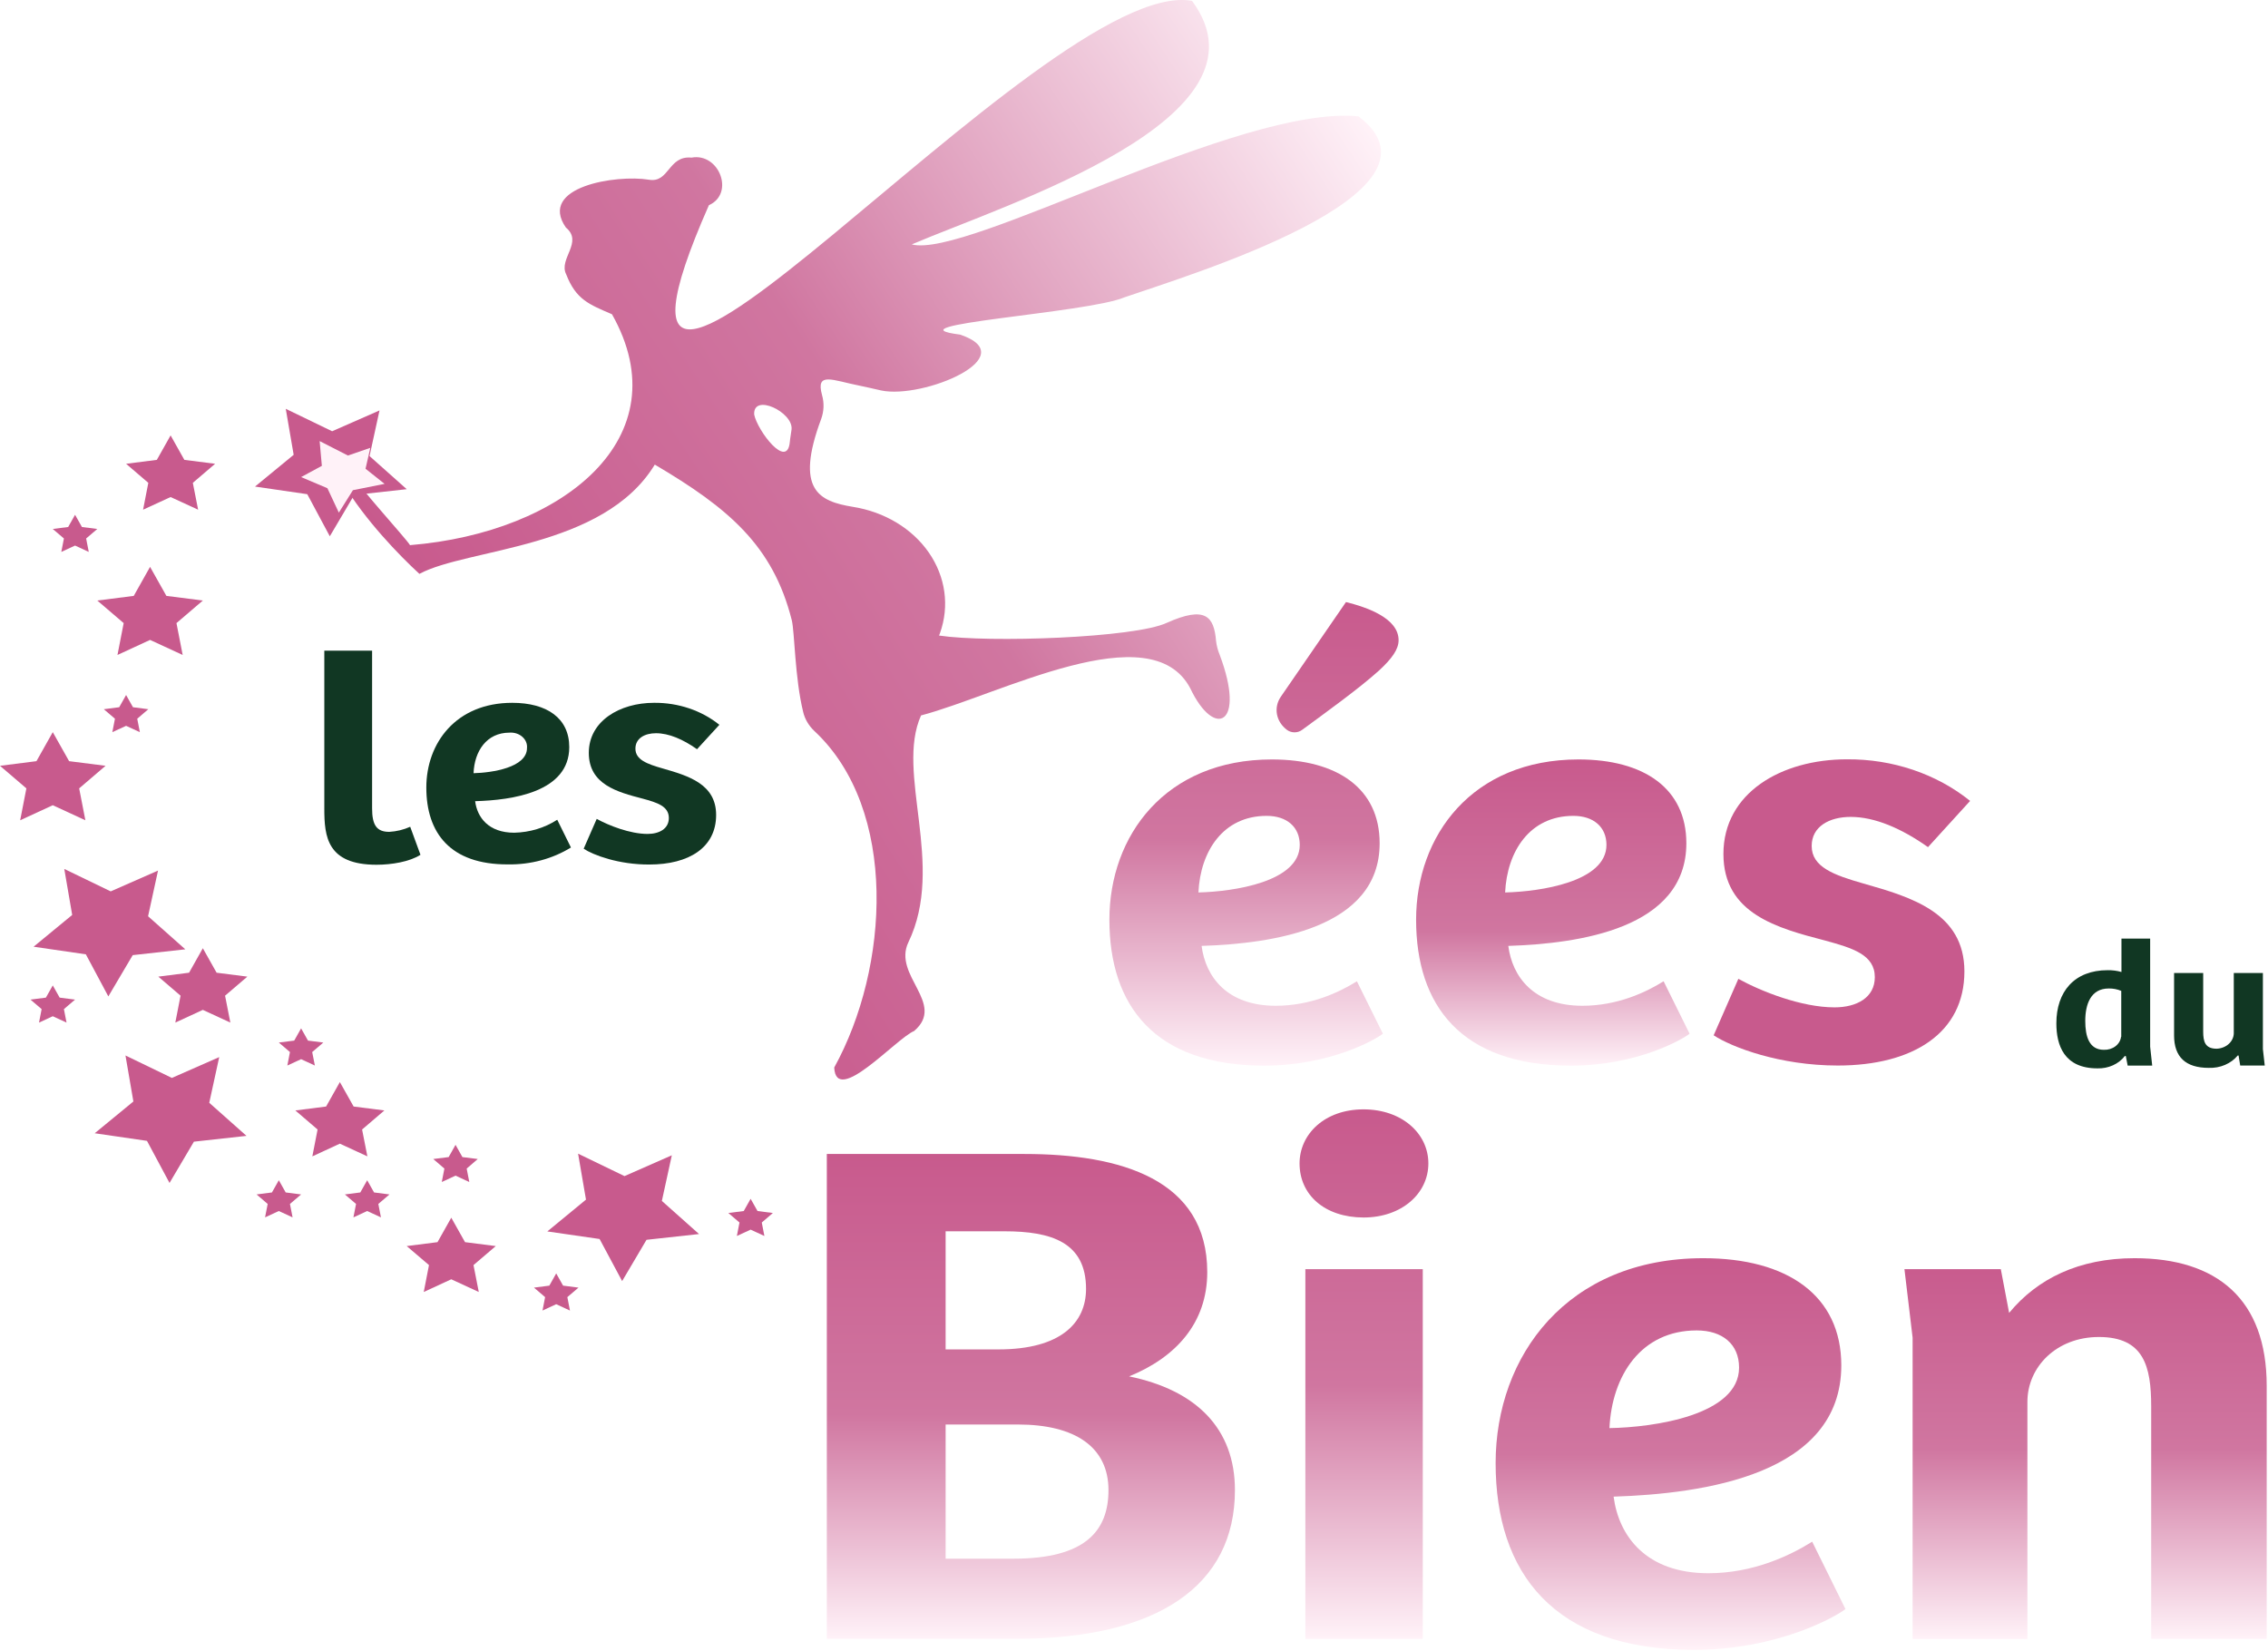
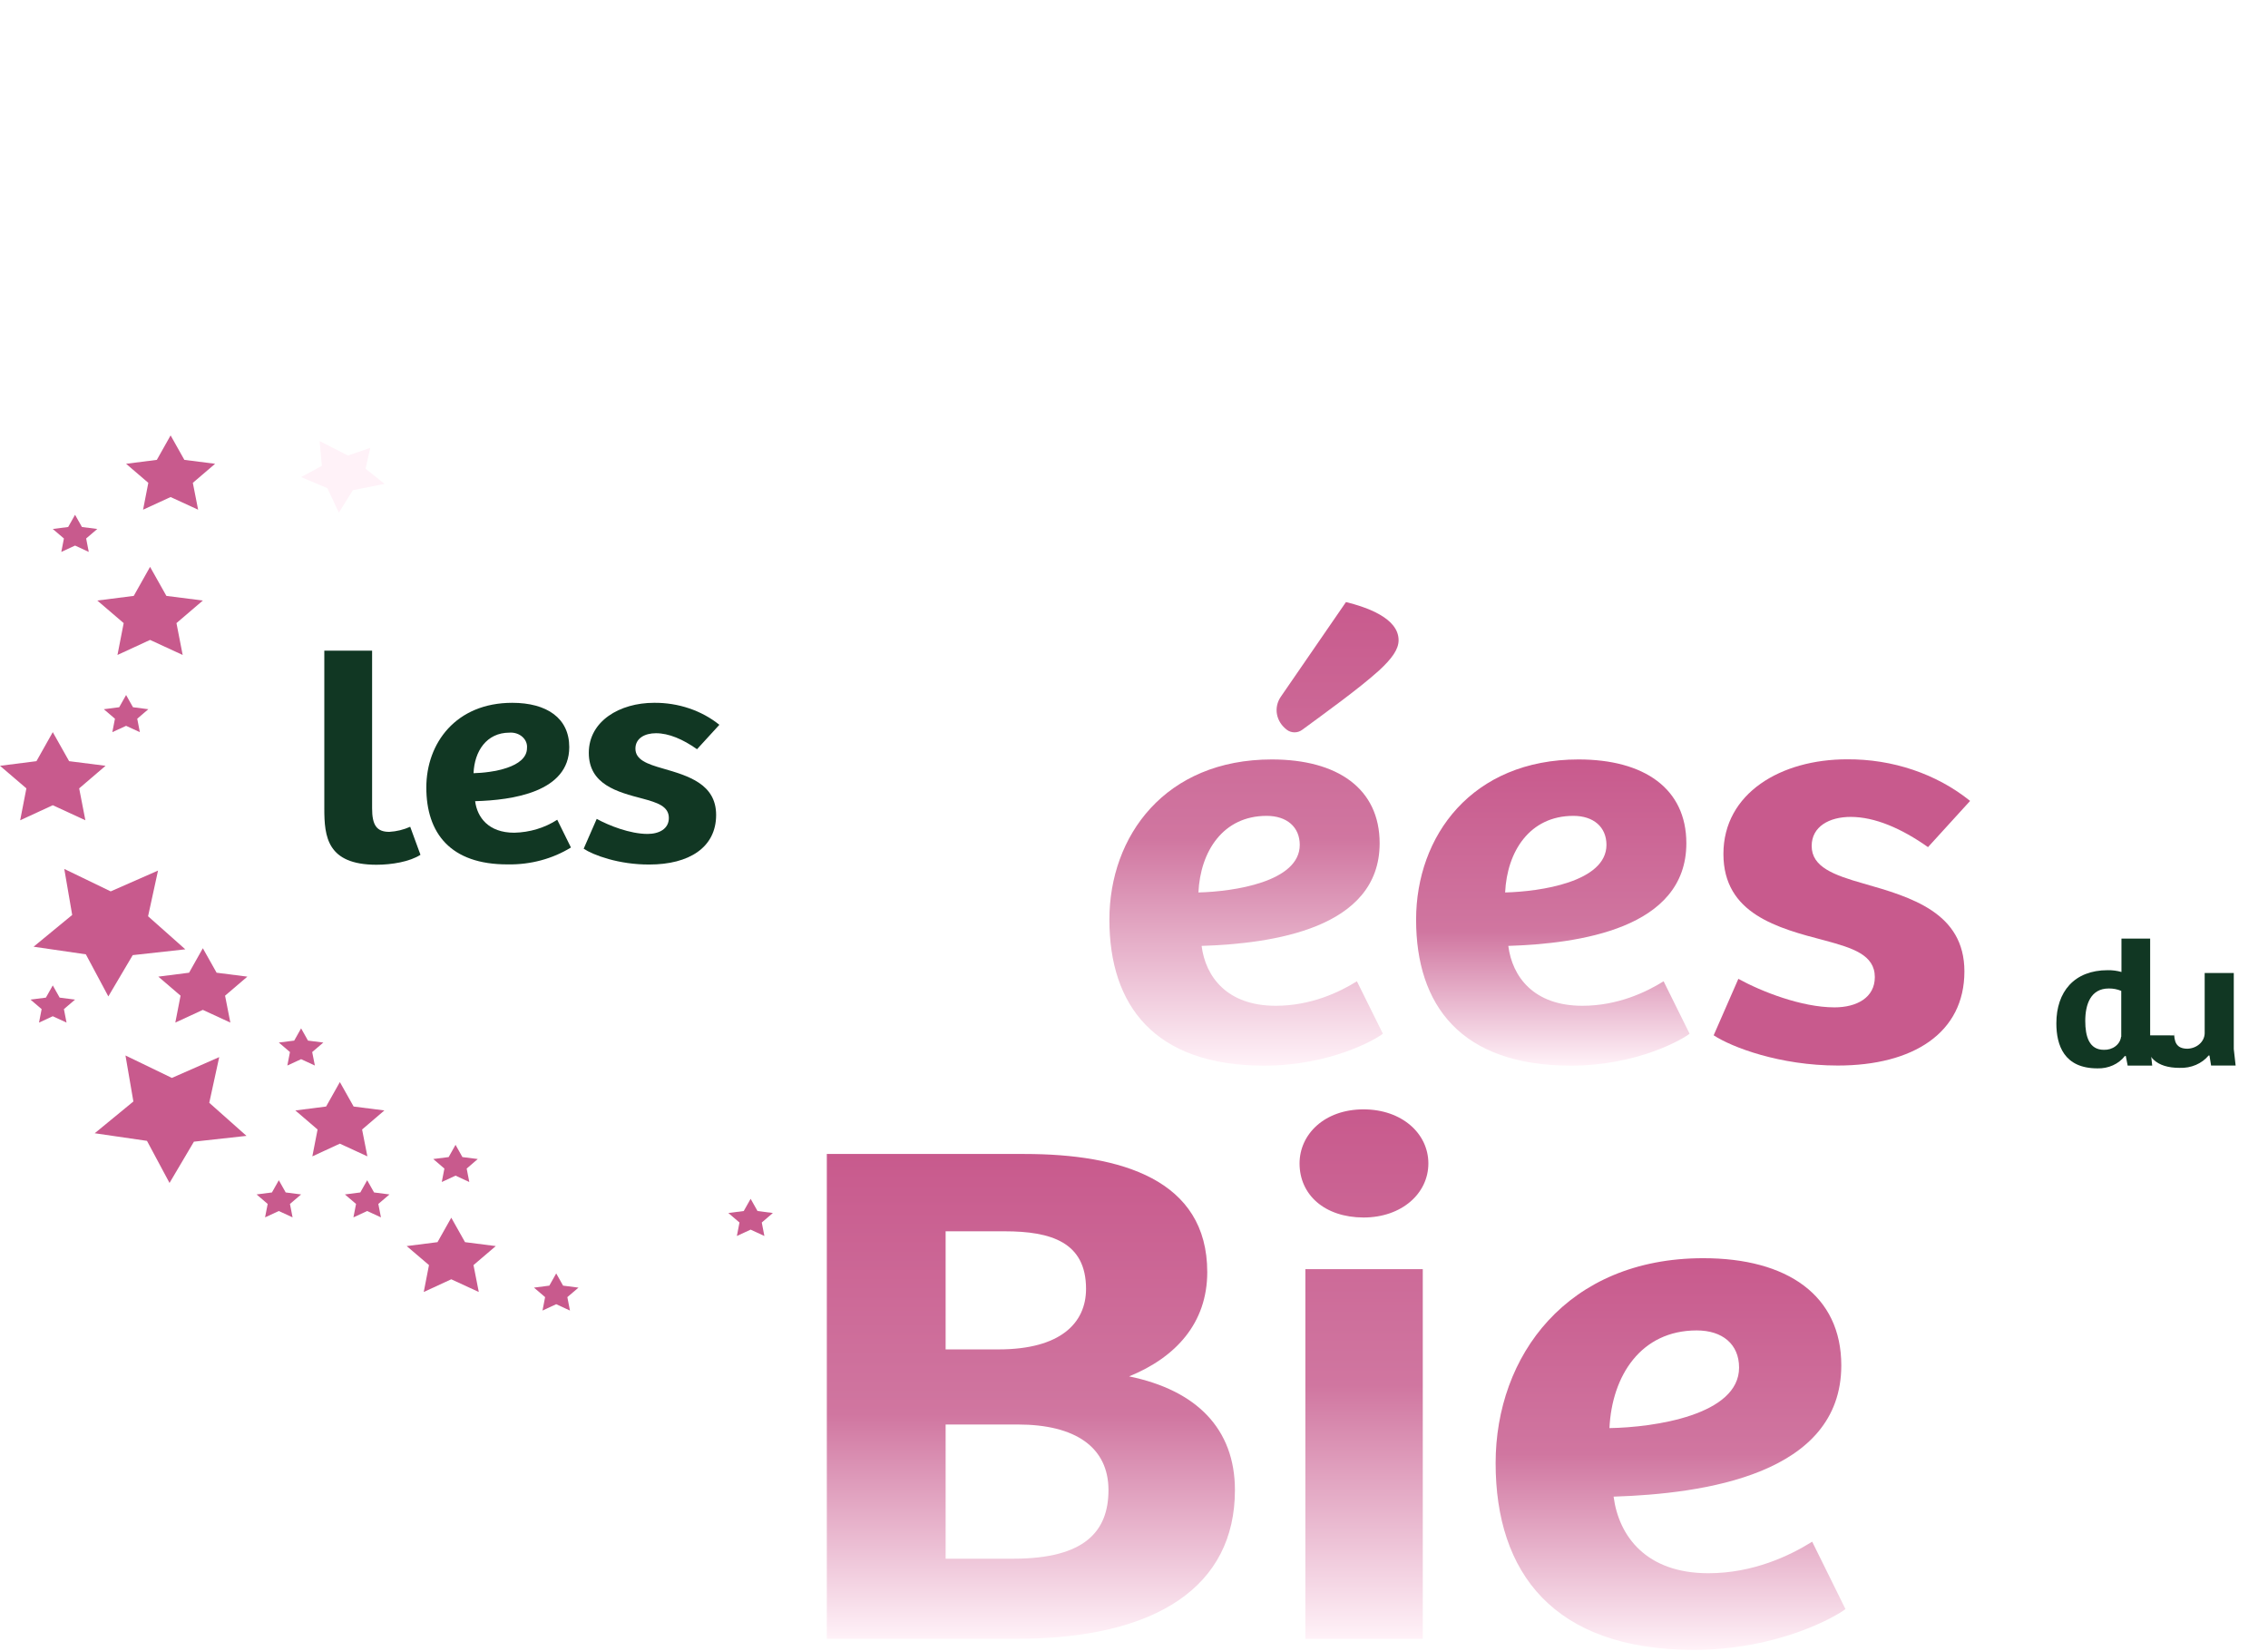
<svg xmlns="http://www.w3.org/2000/svg" xmlns:xlink="http://www.w3.org/1999/xlink" fill="none" height="249" viewBox="0 0 342 249" width="342">
  <linearGradient id="a">
    <stop offset="0" stop-color="#c85a8d" />
    <stop offset=".229" stop-color="#d076a0" />
    <stop offset="1" stop-color="#fff2f8" />
  </linearGradient>
  <linearGradient id="b" gradientUnits="userSpaceOnUse" x1="743.97" x2="1140.65" xlink:href="#a" y1="4265.65" y2="4265.65" />
  <linearGradient id="c" gradientUnits="userSpaceOnUse" x1="710.58" x2="1107.26" xlink:href="#a" y1="4335.03" y2="4335.03" />
  <linearGradient id="d" gradientUnits="userSpaceOnUse" x1="720.039" x2="1116.86" xlink:href="#a" y1="4363.17" y2="4363.17" />
  <linearGradient id="e" gradientUnits="userSpaceOnUse" x1="788.051" x2="1184.73" xlink:href="#a" y1="4376.49" y2="4376.49" />
  <linearGradient id="f" gradientUnits="userSpaceOnUse" x1="505.548" x2="781.547" y1="2990.69" y2="2990.69">
    <stop offset="0" stop-color="#c85a8d" />
    <stop offset=".083" stop-color="#d076a0" />
    <stop offset=".484" stop-color="#fff2f8" />
  </linearGradient>
  <linearGradient id="g" gradientUnits="userSpaceOnUse" x1="490.877" x2="766.877" xlink:href="#a" y1="3017.1" y2="3017.1" />
  <linearGradient id="h" gradientUnits="userSpaceOnUse" x1="433.013" x2="665.786" xlink:href="#a" y1="2516.13" y2="2516.13" />
  <linearGradient id="i" gradientUnits="userSpaceOnUse" x1="437.874" x2="670.648" xlink:href="#a" y1="2594.96" y2="2594.96" />
  <linearGradient id="j" gradientUnits="userSpaceOnUse" x1="458.537" x2="691.311" xlink:href="#a" y1="2613.66" y2="2613.66" />
  <linearGradient id="k" gradientUnits="userSpaceOnUse" x1="475.567" x2="708.475" xlink:href="#a" y1="2634.1" y2="2634.1" />
  <linearGradient id="l" gradientUnits="userSpaceOnUse" x1="214.958" x2="331.345" xlink:href="#a" y1="1302.13" y2="1302.13" />
  <linearGradient id="m" gradientUnits="userSpaceOnUse" x1="249.045" x2="365.431" xlink:href="#a" y1="1381.06" y2="1381.06" />
  <linearGradient id="n" gradientUnits="userSpaceOnUse" x1="211.837" x2="328.358" xlink:href="#a" y1="1374.58" y2="1374.58" />
  <linearGradient id="o" gradientUnits="userSpaceOnUse" x1="245.692" x2="362.079" xlink:href="#a" y1="1402.48" y2="1402.48" />
  <linearGradient id="p" gradientUnits="userSpaceOnUse" x1="272.332" x2="388.718" xlink:href="#a" y1="1398.63" y2="1398.63" />
  <linearGradient id="q" gradientUnits="userSpaceOnUse" x1="259.247" x2="375.768" xlink:href="#a" y1="1402.48" y2="1402.48" />
  <linearGradient id="r" gradientUnits="userSpaceOnUse" x1="316.83" x2="433.217" xlink:href="#a" y1="1406.76" y2="1406.76" />
  <linearGradient id="s" gradientUnits="userSpaceOnUse" x1="287.521" x2="403.908" xlink:href="#a" y1="1416.53" y2="1416.53" />
  <linearGradient id="t" gradientUnits="userSpaceOnUse" x1="222.653" x2="339.04" xlink:href="#a" y1="1329.31" y2="1329.31" />
  <linearGradient id="u" gradientUnits="userSpaceOnUse" x1="155.449" x2="155.449" y1="174.023" y2="247.136">
    <stop offset="0" stop-color="#c85a8d" />
    <stop offset=".536" stop-color="#d076a0" />
    <stop offset="1" stop-color="#fff2f8" />
  </linearGradient>
  <linearGradient id="v" gradientUnits="userSpaceOnUse" x1="205.677" x2="205.677" y1="167.296" y2="247.143">
    <stop offset="0" stop-color="#c85a8d" />
    <stop offset=".521" stop-color="#d076a0" />
    <stop offset="1" stop-color="#fff2f8" />
  </linearGradient>
  <linearGradient id="w">
    <stop offset="0" stop-color="#c85a8d" />
    <stop offset=".5" stop-color="#d076a0" />
    <stop offset="1" stop-color="#fff2f8" />
  </linearGradient>
  <linearGradient id="x" gradientUnits="userSpaceOnUse" x1="251.907" x2="251.907" xlink:href="#w" y1="189.74" y2="248.807" />
  <linearGradient id="y" gradientUnits="userSpaceOnUse" x1="314.491" x2="314.491" xlink:href="#w" y1="189.74" y2="247.15" />
  <linearGradient id="z" gradientUnits="userSpaceOnUse" x1="189.095" x2="189.095" y1="90.793" y2="160.705">
    <stop offset="0" stop-color="#c85a8d" />
    <stop offset=".51" stop-color="#d076a0" />
    <stop offset="1" stop-color="#fff2f8" />
  </linearGradient>
  <linearGradient id="A" gradientUnits="userSpaceOnUse" x1="234.159" x2="234.159" y1="114.527" y2="160.705">
    <stop offset="0" stop-color="#c85a8d" />
    <stop offset=".562" stop-color="#d076a0" />
    <stop offset="1" stop-color="#fff2f8" />
  </linearGradient>
  <linearGradient id="B" gradientUnits="userSpaceOnUse" x1="20299" x2="20299" y1="24562.1" y2="27700.4">
    <stop offset="0" stop-color="#c85a8d" />
    <stop offset=".542" stop-color="#d076a0" />
    <stop offset=".969" stop-color="#fff2f8" />
  </linearGradient>
  <linearGradient id="C" gradientUnits="userSpaceOnUse" x1="76.797" x2="209.732" y1="111.178" y2="23.731">
    <stop offset="0" stop-color="#c85a8d" />
    <stop offset=".438" stop-color="#d076a0" />
    <stop offset="1" stop-color="#fff2f8" />
  </linearGradient>
  <linearGradient id="D" gradientUnits="userSpaceOnUse" x1="433.619" x2="651.894" y1="2426.34" y2="2426.34">
    <stop offset="0" stop-color="#fff2f8" />
    <stop offset=".229" stop-color="#d076a0" />
    <stop offset="1" stop-color="#fff2f8" />
  </linearGradient>
  <clipPath id="E">
    <path d="m0 0h341.803v248.794h-341.803z" />
  </clipPath>
  <g clip-path="url(#E)">
    <g fill="#113723">
      <path d="m48.904 121.941v-23.823h7.207v23.782c0 2.5.666 3.547 2.586 3.547 1.102-.064 2.177-.325 3.159-.768l1.548 4.226c-1.61 1.047-4.351 1.502-6.635 1.502-7.447-.007-7.866-4.24-7.866-8.466z" />
      <path d="m64.287 118.761c0-6.686 4.459-12.775 12.952-12.775 5.233 0 8.601 2.317 8.601 6.68 0 6.795-8.601 8.004-14.191 8.154.31 2.452 2.021 4.756 5.899 4.756 2.338-.052 4.601-.735 6.48-1.957l2.067 4.186c-2.771 1.709-6.089 2.601-9.476 2.548-8.756.047-12.332-4.777-12.332-11.592zm15.181-5.959c.029-.311-.019-.624-.141-.917-.122-.292-.316-.558-.567-.779-.251-.22-.554-.39-.888-.498-.334-.107-.69-.149-1.044-.123-3.476 0-5.288 2.819-5.419 6.115 2.772-.068 8.059-.843 8.059-3.798z" />
      <path d="m88.015 127.988 1.966-4.498c1.812.999 5.024 2.269 7.664 2.269 1.765 0 3.213-.774 3.213-2.405 0-1.774-1.765-2.324-3.941-2.915-3.832-.999-8.129-2.134-8.129-6.91 0-4.777 4.645-7.543 9.84-7.543 3.643-.033 7.164 1.153 9.848 3.316l-3.368 3.683c-2.129-1.502-4.25-2.412-6.193-2.412-1.703 0-3.097.774-3.097 2.324 0 1.678 1.757 2.317 4.142 2.996 3.785 1.094 8.028 2.317 8.028 7.006 0 4.906-4.088 7.474-10.064 7.474-4.606.027-8.477-1.427-9.909-2.385z" />
    </g>
-     <path d="m43.09 61.65 6.991 3.384 7.146-3.139-1.502 6.883 5.605 4.994-7.92.876-3.677 6.224-3.399-6.346-7.881-1.148 5.83-4.79z" fill="url(#b)" />
    <path d="m9.693 131.039 6.999 3.384 7.138-3.139-1.502 6.89 5.613 4.987-7.928.876-3.677 6.225-3.391-6.347-7.881-1.148 5.822-4.791z" fill="url(#c)" />
    <path d="m18.921 159.17 6.998 3.384 7.138-3.14-1.502 6.89 5.613 4.988-7.928.876-3.677 6.224-3.399-6.346-7.881-1.148 5.83-4.791z" fill="url(#d)" />
-     <path d="m87.171 173.976 6.998 3.384 7.138-3.14-1.502 6.884 5.605 4.994-7.92.869-3.677 6.225-3.399-6.347-7.881-1.141 5.83-4.798z" fill="url(#e)" />
    <path d="m22.629 85.486 2.462 4.376 5.497.7-3.979 3.404.937 4.804-4.916-2.269-4.916 2.269.937-4.804-3.979-3.404 5.497-.7z" fill="url(#f)" />
    <path d="m7.958 110.41 2.462 4.376 5.497.699-3.979 3.405.937 4.81-4.916-2.269-4.916 2.269.937-4.81-3.979-3.405 5.497-.699z" fill="url(#g)" />
    <path d="m25.726 65.659 2.075 3.69 4.637.591-3.36 2.874.797 4.05-4.149-1.909-4.15 1.909.79-4.05-3.352-2.874 4.637-.591z" fill="url(#h)" />
    <path d="m30.587 142.998 2.075 3.69 4.637.591-3.36 2.874.797 4.056-4.15-1.916-4.149 1.916.79-4.056-3.352-2.874 4.637-.591z" fill="url(#i)" />
    <path d="m51.25 163.179 2.075 3.689 4.637.591-3.36 2.875.797 4.049-4.15-1.916-4.149 1.916.79-4.049-3.352-2.875 4.637-.591z" fill="url(#j)" />
    <path d="m68.049 183.631 2.075 3.69 4.637.591-3.36 2.867.797 4.057-4.15-1.916-4.149 1.916.79-4.057-3.36-2.867 4.645-.591z" fill="url(#k)" />
    <path d="m11.318 77.631 1.037 1.841 2.315.299-1.68 1.434.395 2.025-2.067-.958-2.075.958.395-2.025-1.68-1.434 2.322-.299z" fill="url(#l)" />
    <path d="m45.405 155.079 1.037 1.848 2.315.292-1.68 1.434.403 2.032-2.075-.958-2.075.958.395-2.032-1.68-1.434 2.322-.292z" fill="url(#m)" />
    <path d="m7.958 148.604 1.037 1.841 2.323.299-1.68 1.434.395 2.031-2.075-.958-2.075.958.395-2.031-1.68-1.434 2.323-.299z" fill="url(#n)" />
    <path d="m42.045 177.985 1.037 1.841 2.322.299-1.68 1.434.395 2.025-2.075-.959-2.075.959.395-2.025-1.672-1.434 2.315-.299z" fill="url(#o)" />
    <path d="m68.692 172.644 1.037 1.848 2.315.292-1.672 1.441.395 2.025-2.075-.958-2.075.958.395-2.025-1.68-1.441 2.322-.292z" fill="url(#p)" />
    <path d="m55.369 177.985 1.037 1.841 2.323.299-1.68 1.434.395 2.025-2.075-.959-2.075.959.395-2.025-1.68-1.434 2.322-.299z" fill="url(#q)" />
    <path d="m113.191 180.784 1.038 1.842 2.314.299-1.672 1.433.395 2.032-2.075-.958-2.075.958.395-2.032-1.68-1.433 2.323-.299z" fill="url(#r)" />
    <path d="m83.873 192.036 1.037 1.842 2.322.299-1.68 1.433.395 2.025-2.075-.958-2.067.958.395-2.025-1.68-1.433 2.315-.299z" fill="url(#s)" />
    <path d="m19.014 104.811 1.037 1.841 2.315.299-1.672 1.434.395 2.025-2.075-.952-2.075.952.395-2.025-1.68-1.434 2.322-.299z" fill="url(#t)" />
    <path d="m310.086 154.318c0-4.756 2.694-8.011 7.741-8.011.704-.011 1.405.081 2.075.272v-5.035h4.328v16.307l.309 2.841h-3.7l-.279-1.434h-.155c-.452.591-1.067 1.072-1.789 1.396-.722.325-1.526.483-2.337.459-5.032 0-6.193-3.486-6.193-6.795zm9.785 2.039v-6.931c-.587-.245-1.231-.369-1.881-.36-2.733 0-3.546 2.398-3.546 4.899 0 2.344.596 4.349 2.795 4.349.636.027 1.26-.161 1.744-.525s.791-.876.857-1.432z" fill="#113723" />
-     <path d="m327.837 156.139v-9.411h4.39v8.834c0 1.515.286 2.588 2.036 2.588.683-.027 1.329-.28 1.807-.709.479-.429.754-1.001.771-1.601v-9.112h4.389v11.477l.279 2.48h-3.7l-.248-1.515h-.124c-.494.605-1.152 1.092-1.914 1.418-.762.327-1.605.481-2.452.45-3.476 0-5.234-1.624-5.234-4.899z" fill="#113723" />
+     <path d="m327.837 156.139v-9.411v8.834c0 1.515.286 2.588 2.036 2.588.683-.027 1.329-.28 1.807-.709.479-.429.754-1.001.771-1.601v-9.112h4.389v11.477l.279 2.48h-3.7l-.248-1.515h-.124c-.494.605-1.152 1.092-1.914 1.418-.762.327-1.605.481-2.452.45-3.476 0-5.234-1.624-5.234-4.899z" fill="#113723" />
    <path d="m154.478 174.023c14.539 0 27.568 3.853 27.568 17.816 0 7.699-4.761 12.863-11.783 15.724 10.165 2.086 15.956 7.909 15.956 17.15 0 14.405-11.652 22.423-32.957 22.423h-28.582v-73.113zm9.29 20.344c0-7.039-5.265-8.684-12.279-8.684h-8.895v17.81h8.013c9.29-.007 13.161-3.962 13.161-9.133zm3.383 30.353c0-6.489-5.017-9.9-13.657-9.9h-10.9v20.235h10.273c10.777-.007 14.284-4.186 14.284-10.342z" fill="url(#u)" />
    <path d="m195.965 175.45c0-4.403 3.763-8.154 9.646-8.154 5.768 0 9.778 3.629 9.778 8.154s-4.01 8.154-9.778 8.154c-5.883-.02-9.646-3.431-9.646-8.154zm18.58 15.941v55.752h-17.705v-55.752z" fill="url(#v)" />
    <path d="m225.531 220.643c0-16.165 10.776-30.903 31.323-30.903 12.657 0 20.802 5.612 20.802 16.165 0 16.498-20.802 19.358-34.335 19.793.774 5.939 4.893 11.551 14.284 11.551 6.766 0 12.278-2.643 15.661-4.756l5.017 10.158c-1.378 1.094-10.15 6.156-22.931 6.156-21.135-.04-29.821-11.673-29.821-28.164zm36.711-14.405c0-3.52-2.501-5.606-6.387-5.606-8.392 0-12.781 6.795-13.161 14.731 6.774-.109 19.548-1.977 19.548-9.125z" fill="url(#x)" />
-     <path d="m287.178 191.391h14.531l1.254 6.598c4.258-5.164 10.521-8.249 18.921-8.249 12.387 0 19.919 6.163 19.919 19.25v38.153h-17.418v-35.069c0-6.047-1.123-10.45-7.889-10.45-6.395 0-10.777 4.512-10.777 9.791v35.735h-17.31v-45.424z" fill="url(#y)" />
    <path d="m167.29 138.69c0-12.645 8.431-24.163 24.495-24.163 9.894 0 16.257 4.383 16.257 12.639 0 12.91-16.257 15.132-26.848 15.479.589 4.64 3.825 9.03 11.171 9.03 5.296 0 9.6-2.039 12.248-3.696l3.917 7.909c-1.076.863-7.935 4.817-17.93 4.817-16.551-.02-23.31-9.105-23.31-22.015zm28.706-11.266c0-2.718-1.958-4.389-4.993-4.389-6.565 0-9.995 5.334-10.289 11.551 5.296-.129 15.282-1.59 15.282-7.182zm6.968-36.631c3.097.768 7.935 2.405 7.935 5.755 0 1.359-.983 2.752-2.942 4.56-3.011 2.718-7.873 6.217-11.612 8.962-.317.238-.721.369-1.138.369-.418 0-.821-.131-1.138-.369-.804-.602-1.339-1.435-1.509-2.351s.035-1.855.58-2.65z" fill="url(#z)" />
    <path d="m213.539 138.69c0-12.645 8.423-24.163 24.495-24.163 9.894 0 16.257 4.383 16.257 12.639 0 12.91-16.257 15.132-26.848 15.479.588 4.64 3.825 9.03 11.171 9.03 5.288 0 9.6-2.039 12.248-3.696l3.917 7.909c-1.076.863-7.935 4.817-17.93 4.817-16.567-.02-23.31-9.105-23.31-22.015zm28.706-11.266c0-2.718-1.958-4.389-4.993-4.389-6.565 0-9.995 5.334-10.289 11.551 5.288-.129 15.282-1.59 15.282-7.182z" fill="url(#A)" />
    <path d="m258.41 156.126 3.724-8.514c3.429 1.889 9.506 4.301 14.5 4.301 3.336 0 6.077-1.461 6.077-4.56 0-3.356-3.329-4.382-7.448-5.503-7.246-1.889-15.382-4.043-15.382-13.074 0-9.2 8.725-14.269 18.618-14.269 6.876-.054 13.518 2.188 18.581 6.272l-6.349 6.971c-4.018-2.84-8.036-4.559-11.659-4.559-3.236 0-5.883 1.461-5.883 4.383 0 3.18 3.336 4.389 7.842 5.673 7.153 2.039 15.189 4.39 15.189 13.243 0 9.289-7.742 14.195-19.106 14.195-8.71 0-15.956-2.752-18.704-4.559z" fill="url(#B)" />
-     <path d="m204.837 17.538c-17.984-1.719-59.069 21.526-67.352 19.318 14.198-6.068 55.422-19.026 42.262-36.726-22.18-4.077-98.002 87.885-72.85 30.815 3.933-1.76 1.549-7.95-2.624-7.175-3.538-.346-3.337 3.873-6.434 3.329-4.908-.802-16.761 1.06-12.511 7.209 2.679 2.208-1.138 4.723.046 7.053 1.479 3.832 3.484 4.553 6.906 6.027 10.521 18.631-7.44 32.935-30.417 34.817.054 0 0 .041-.039 0-.48-.87-8.469-9.621-8.206-10.056-.867 1.4-1.068 2.82-1.92.679 3.306 5.558 8.516 10.926 11.543 13.712 7.246-3.9 27.754-3.737 35.496-16.478 11.117 6.564 17.805 12.19 20.654 23.449.442 1.78.449 8.684 1.727 13.882.256 1.063.837 2.044 1.68 2.84 12.688 11.837 11.31 35.693 2.996 50.751.278 5.871 9.29-4.349 12.053-5.511 4.847-4.158-3.282-8.357-.867-13.379 5.629-11.694-1.997-25.494 1.905-34.205 11.883-3.133 34.652-15.418 40.605-4.077 3.639 7.671 8.438 5.538 4.421-5.09-.273-.658-.452-1.342-.535-2.038-.309-3.744-1.61-5.368-7.439-2.759-4.823 2.263-26.794 3.044-34.335 1.916.054-.129.101-.258.147-.387.716-2.01.935-4.13.645-6.22-.291-2.09-1.085-4.102-2.33-5.901s-2.912-3.346-4.891-4.537c-1.978-1.19-4.223-1.997-6.585-2.368-5.063-.836-8.763-2.507-4.761-13.25.423-1.164.468-2.409.132-3.595-.999-3.608 1.595-2.222 5.682-1.42 1.076.217 2.145.476 3.213.714 6.356 1.359 21.677-5.123 11.922-8.419-11.403-1.454 19.207-3.241 24.774-5.619 9.22-3.207 50.731-15.669 35.286-27.302zm-91.112 44.975c-.178-3.282 5.931-.34 5.636 2.249-.069.612-.201 1.216-.255 1.828-.364 4.342-4.885-1.631-5.381-4.077z" fill="url(#C)" />
    <path d="m53.216 73.921-2.121 3.384-1.726-3.683-3.964-1.678 3.128-1.692-.333-3.737 4.266 2.181 3.375-1.162-.72 3.153 2.872 2.283z" fill="url(#D)" />
  </g>
</svg>